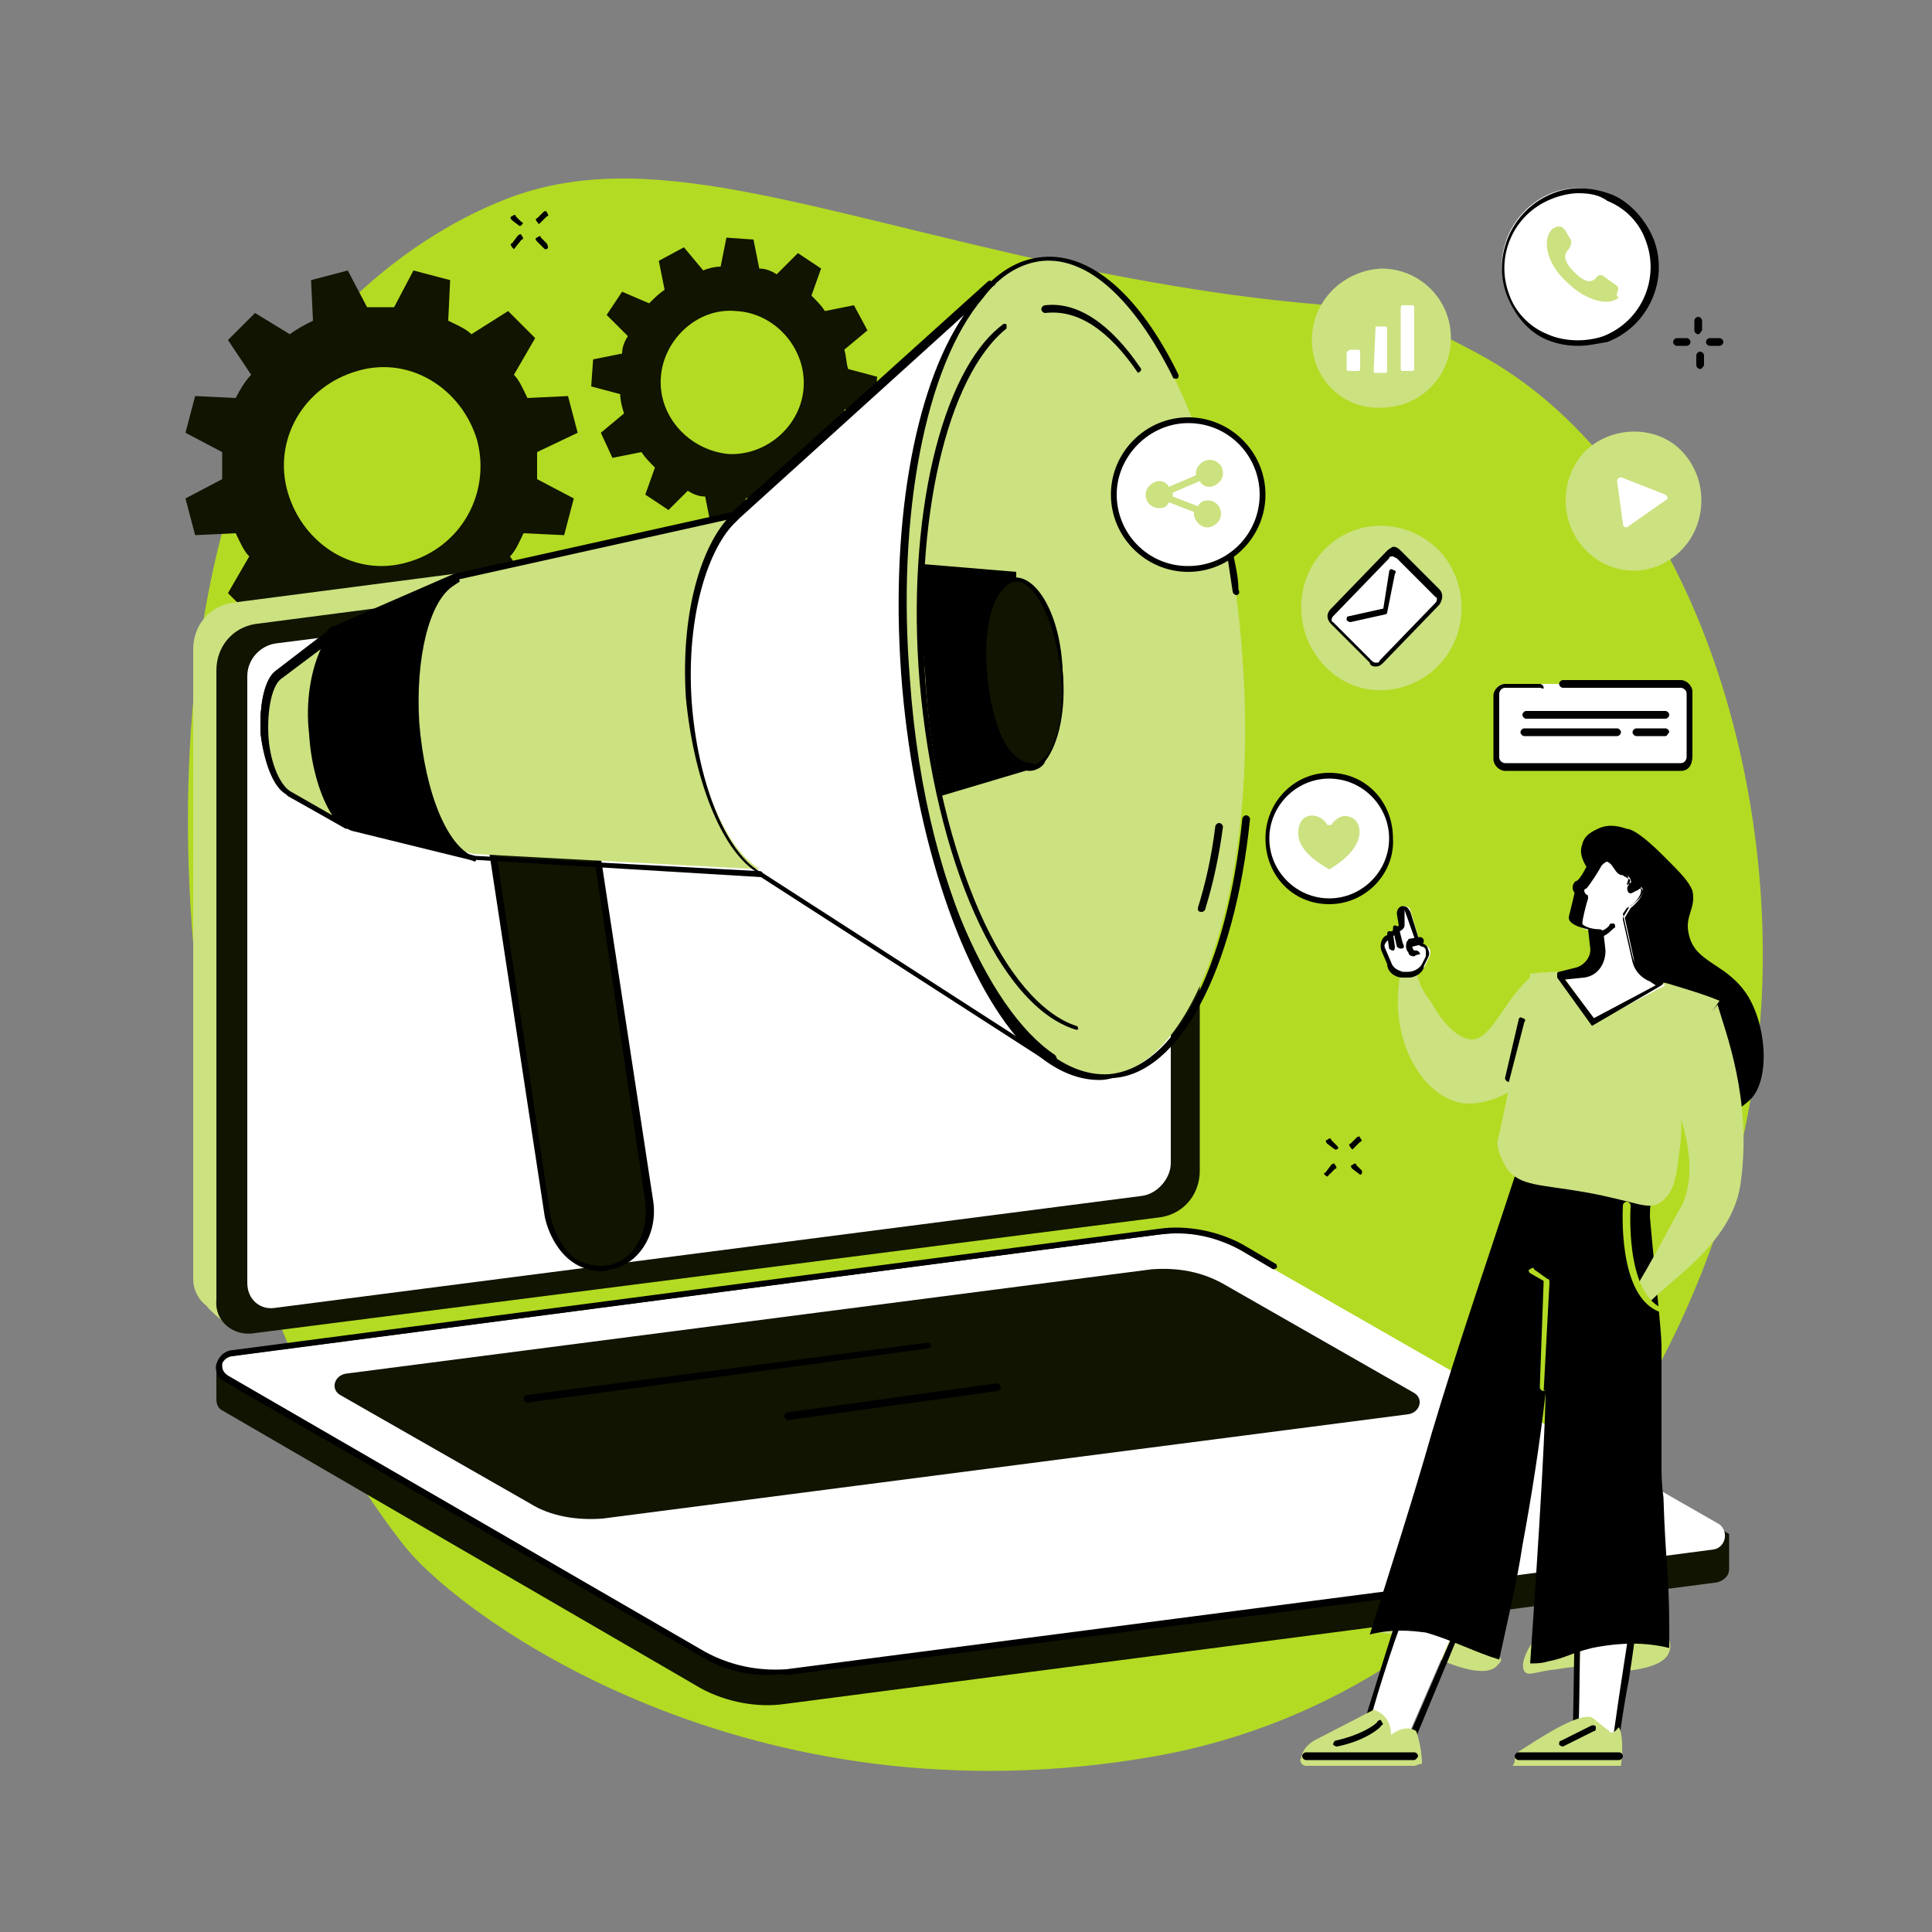
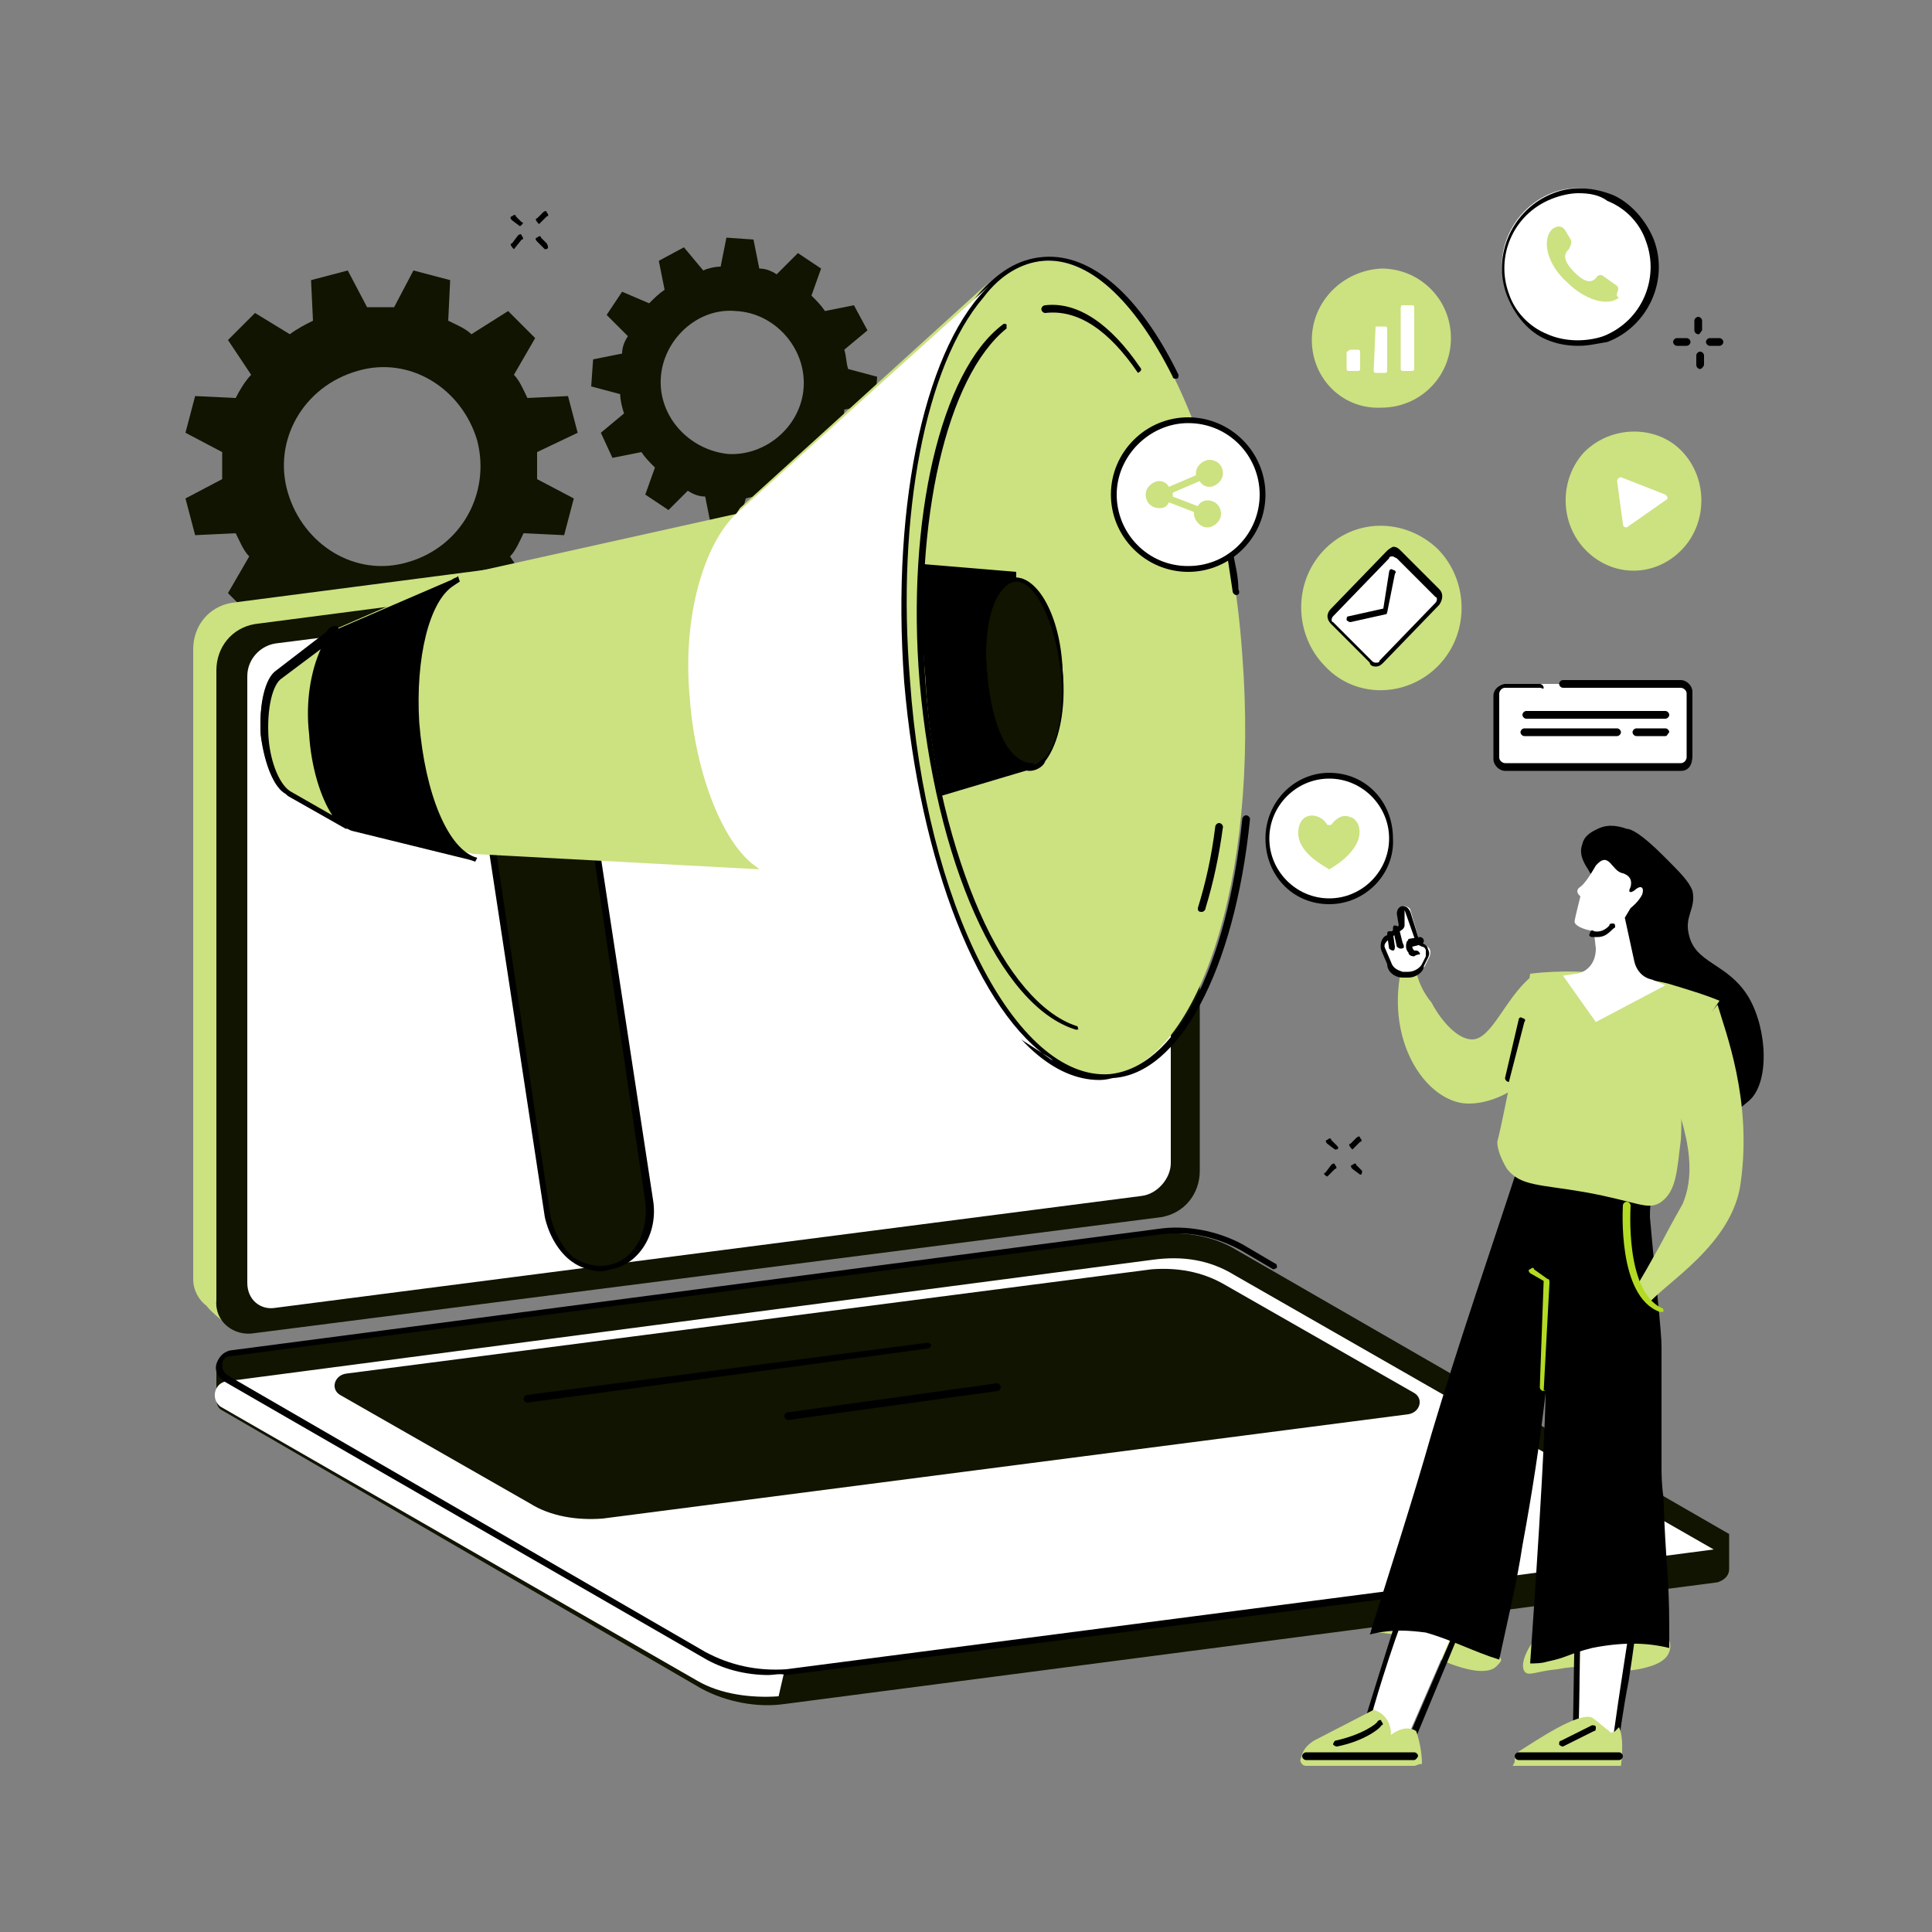
<svg xmlns="http://www.w3.org/2000/svg" id="Livello_1" data-name="Livello 1" viewBox="0 0 100 100">
  <rect x="0" y="0" width="100" height="100" fill="#808080" stroke="none" />
  <defs>
    <style>      .cls-1 {        fill: none;      }      .cls-2 {        clip-path: url(#clippath);      }      .cls-3 {        fill: #fff;      }      .cls-4 {        fill: #b3db23;      }      .cls-5 {        fill: #cce180;      }      .cls-6 {        fill: #101400;      }    </style>
    <clipPath id="clippath">
-       <rect class="cls-1" x="8.4" y="7.5" width="83.2" height="85" />
-     </clipPath>
+       </clipPath>
  </defs>
  <g class="cls-2">
    <path class="cls-4" d="m26.2,10.3c-5.9,2.3-10.5,7.2-12.3,10.8-7.1,13.9-5.4,43.3,7.1,59,3,3.7,17.8,14.5,38.8,10.8,18.6-3.3,29.7-21.5,31.2-36.9,1.4-12.8-3.2-29.6-14.5-35.7-7.1-3.8-4.9-1.2-21.1-4.5-13.9-3-22-6.3-29.2-3.5" />
  </g>
  <path class="cls-6" d="m21.1,29.1c-2.7.8-5.4-.9-6.2-3.6s.8-5.5,3.6-6.3c2.7-.8,5.4.9,6.2,3.6.7,2.7-.8,5.5-3.6,6.3Zm8.8-6.7l-.5-1.9-2.1.1c-.2-.4-.4-.9-.7-1.2l1.1-1.9-1.4-1.4-1.9,1.2c-.3-.3-.8-.5-1.2-.7l.1-2.1-1.9-.5-1,1.9h-1.4l-1-1.9-1.9.5.1,2.1c-.4.2-.8.4-1.2.7l-1.8-1.1-1.4,1.4,1.2,1.8c-.3.3-.6.8-.8,1.2l-2.1-.1-.5,1.9,1.9,1v1.4l-1.9,1,.5,1.9,2.1-.1c.2.4.4.9.7,1.2l-1.1,1.9,1.4,1.4,1.8-1.2c.3.3.8.5,1.2.7l-.1,2.1,1.9.5,1-1.9h1.4l1,1.9,1.9-.5-.1-2.1c.4-.2.8-.4,1.2-.7l1.8,1.1,1.4-1.4-1.2-1.8c.3-.3.5-.8.7-1.2l2.1.1.5-1.9-1.9-1v-1.4l2.1-1" />
  <path class="cls-6" d="m37.7,23.5c-2-.2-3.6-1.9-3.5-3.9.1-2,1.9-3.7,3.9-3.5,2,.1,3.6,1.9,3.5,3.9-.1,2-1.9,3.6-3.9,3.5Zm7.6-2.6l.1-1.4-1.5-.4c-.1-.3-.1-.7-.2-1l1.2-1-.7-1.3-1.5.3c-.2-.3-.4-.5-.7-.8l.5-1.4-1.2-.8-1.1,1.1c-.3-.2-.6-.3-.9-.3l-.3-1.5-1.4-.1-.3,1.5c-.3,0-.7.1-.9.2l-1-1.2-1.3.7.3,1.5c-.3.2-.5.4-.8.7l-1.4-.6-.8,1.2,1.1,1.1c-.2.3-.3.6-.3.9l-1.5.3-.1,1.4,1.5.4c0,.3.1.7.2,1l-1.2,1,.6,1.3,1.5-.3c.2.3.4.5.7.8l-.5,1.4,1.2.8,1-1c.3.2.6.3.9.3l.3,1.5,1.4.1.4-1.5c.3-.1.7-.1.9-.2l1,1.2,1.3-.7-.3-1.5c.3-.2.5-.4.8-.7l1.4.5.8-1.2-1.1-1.1c.2-.3.3-.6.3-.9l1.6-.3" />
  <path class="cls-5" d="m11.8,68.6l47.1-6.6c1.2-.2,2-1.2,2-2.4l.7-33.2s-1.1-.8-1.7-1.1c-.3-.2-.7-.3-1-.2l-46.9,6.1c-1.2.2-2,1.2-2,2.4v32.6c0,.6.3,1.1.7,1.4.2.3,1.1,1,1.1,1" />
  <path class="cls-6" d="m13.2,69l46.9-6c1.2-.2,2-1.2,2-2.4V28.1c0-1.1-.9-2-2-1.9l-46.9,6.1c-1.2.2-2,1.2-2,2.4v32.6c-.1,1.1.9,1.9,2,1.7" />
  <path d="m62.2,35.5c-.1,0-.2-.1-.2-.2v-7.2c0-.5-.2-.9-.6-1.3-.3-.3-.8-.5-1.4-.4l-36.8,4.8c-.1,0-.2-.1-.2-.2s.1-.2.1-.2l36.8-4.8c.6-.1,1.1.1,1.5.5.4.3.7.9.7,1.5v7.2c.3.2.2.3.1.3" />
  <path class="cls-3" d="m14.2,67.7l44.9-5.8c.8-.1,1.5-.9,1.5-1.7v-31.4c0-.8-.7-1.4-1.4-1.2l-44.9,5.7c-.8.1-1.5.8-1.5,1.7v31.4c0,.9.7,1.4,1.4,1.3" />
  <path class="cls-6" d="m40.6,88.2l48.3-6.3c.3-.1.6-.3.6-.7v-1.8l-25.5-14.7c-1.3-.8-3-1-4.4-.8l-47.6,6.2c-.3,0-.5.3-.7.5l-.1.2v1.6c0,.3.1.5.3.6l24.8,14.4c1.3.7,2.9,1,4.3.8" />
-   <path class="cls-3" d="m40.6,86.5l48.1-6.3c.6-.1.8-.9.3-1.3l-24.8-14.2c-1.3-.8-2.7-1-4.2-.8l-48,6.3c-.6.1-.8.9-.3,1.3l24.7,14.2c1.2.7,2.8.9,4.2.8" />
+   <path class="cls-3" d="m40.6,86.5l48.1-6.3l-24.8-14.2c-1.3-.8-2.7-1-4.2-.8l-48,6.3c-.6.1-.8.9-.3,1.3l24.7,14.2c1.2.7,2.8.9,4.2.8" />
  <path d="m39.8,86.7c-1.2,0-2.4-.3-3.4-.9l-24.8-14.3c-.3-.2-.5-.5-.4-.9.1-.3.3-.6.7-.7l48.1-6.3c1.4-.2,3,.1,4.3.8l1.7,1c.1,0,.1.2.1.2-.1.1-.2.1-.2.1l-1.7-1c-1.3-.7-2.7-1-4.2-.8l-48.1,6.3c-.3,0-.4.3-.4.4,0,.2,0,.4.3.6l24.7,14.3c1.3.7,2.7,1,4.2.9l35.4-4.6c.1,0,.2.1.2.2s-.1.2-.2.2l-35.4,4.5c-.3-.1-.7,0-.9,0" />
  <path class="cls-6" d="m31.2,78.6l41.7-5.4c.6-.1.8-.8.3-1.1l-9.8-5.6c-1.2-.7-2.5-.9-3.8-.8l-41.7,5.4c-.6.1-.8.8-.3,1.1l9.8,5.6c1.1.7,2.5.9,3.8.8" />
  <path d="m27.3,72.6c-.1,0-.2-.1-.2-.2s.1-.2.2-.2l20.7-2.7c.1,0,.2.1.2.1,0,.1-.1.2-.2.2l-20.7,2.8h0" />
  <path d="m40.8,73.5c-.1,0-.2-.1-.2-.2s.1-.2.2-.2l10.8-1.5c.1,0,.2.1.2.2s-.1.2-.2.2l-10.8,1.5h0" />
  <path class="cls-6" d="m31.4,65.6c-1.4.3-2.8-.9-3.1-2.6l-3.1-21,5.2-.8,3.2,21c.2,1.7-.7,3.2-2.2,3.4" />
  <path d="m31.4,65.5v.2-.2c1.4-.2,2.2-1.7,2-3.3l-3.1-20.9-4.9.9,3.1,20.8c.2.8.6,1.6,1.2,2.1.5.3,1.1.5,1.7.4Zm-.3.3c-.5,0-1.1-.2-1.5-.5-.7-.5-1.2-1.4-1.4-2.3l-3.2-21c0-.1.1-.2.2-.2l5.2-.8h.1l.1.1,3.2,21c.3,1.8-.8,3.4-2.2,3.6-.3.1-.4.1-.5.1" />
  <path class="cls-5" d="m38.1,26.6l-14.4,3.2-6.2,2.7-3,2.3h0c-.5.3-.8,1.7-.8,3.1.1,1.4.6,2.7,1.2,3h0l3.1,1.7,6.5,1.6,14.9.8,14.9,9.6.1.1c-3.7-2.5-6.9-10.2-7.6-19.6-.8-9.4,1.2-17.5,4.5-20.6h0l-13,11.8-.2.3" />
  <path class="cls-5" d="m64.3,33.9c.9,11.6-2.3,21.4-7.1,21.8-4.8.3-9.5-8.8-10.5-20.4-.9-11.6,2.4-21.4,7.2-21.8s9.6,8.8,10.4,20.4" />
  <path d="m56.9,55.9c-2.3,0-4.6-2-6.5-5.8-2-3.9-3.3-9.1-3.7-14.8-.7-8.6.9-16.4,3.9-20,1-1.2,2.1-1.9,3.4-2,2.5-.2,5,2,7,6.1,0,.1,0,.2-.1.2s-.2,0-.2-.1c-2-4-4.4-6.2-6.7-6-1.1.1-2.2.7-3.1,1.9-3,3.5-4.5,11.3-3.8,19.8.8,11.6,5.5,20.7,10.3,20.4,3.4-.3,6.1-5.4,6.9-13.2,0-.1.1-.2.2-.2s.2.1.2.2c-.8,7.9-3.7,13.2-7.1,13.4-.4.1-.6.1-.7.1" />
  <path d="m64,30.8c-.1,0-.2-.1-.2-.2-.1-.7-.2-1.3-.3-2,0-.1,0-.2.1-.2s.2,0,.2.1c.1.6.3,1.3.3,2,.1.2,0,.3-.1.3h0" />
  <path d="m58.9,19.3q-.1,0,0,0c-1.5-2.2-3.1-3.3-4.8-3.1-.1,0-.2-.1-.2-.2s.1-.2.2-.2c1.7-.2,3.4,1,4.9,3.2.1.1.1.2-.1.3q.1,0,0,0" />
  <path d="m55.7,53.3h0c-4-1.2-7.3-8.8-8.1-18-.7-8.4,1.1-16.1,4.3-18.5.1-.1.2,0,.2,0v.2c-3.1,2.5-4.8,9.9-4.2,18.3.3,4.4,1.4,8.7,2.8,11.9,1.4,3.2,3.2,5.3,5,5.9.1,0,.1.1.1.2.1-.1,0,0-.1,0" />
  <path d="m62.2,47.2h0c-.2,0-.2-.1-.2-.2.4-1.3.7-2.6.9-4.2,0-.1.1-.2.2-.2s.2.1.2.2c-.2,1.5-.5,2.9-.9,4.2,0,.1-.1.2-.2.2" />
  <path class="cls-6" d="m55,34.7c.2,2.7-.5,4.9-1.6,5s-2.2-2-2.4-4.8c-.2-2.7.5-4.9,1.6-5,1.1,0,2.2,2.1,2.4,4.8" />
  <path d="m52.6,30.1h0c-.3,0-.5.2-.7.4-.7.8-1,2.5-.8,4.5.2,2.5,1.2,4.6,2.2,4.6h.1c.3,0,.4-.2.7-.4.7-.8,1-2.5.8-4.5-.3-2.5-1.3-4.6-2.3-4.6Zm.7,9.8c-1.2,0-2.3-2.1-2.5-4.8-.2-2,.2-3.8.9-4.7.3-.3.5-.4.8-.5,1.2-.1,2.4,2,2.5,4.8.2,2-.2,3.8-.9,4.7-.1.3-.5.5-.8.5h0" />
-   <path d="m24.6,44.3l14.9.8h.1l13.3,8.6c-3.1-3.4-5.5-10.5-6.2-18.4-.6-7.9.7-15.2,3.2-19l-11.7,10.5h-.1l-14.4,3.2-6.2,2.6-3,2.3h0c-.5.3-.8,1.6-.7,3.1.1,1.4.6,2.5,1.2,2.9h.1l3.1,1.7,6.4,1.7Zm29.9,10.8h0l-.2-.1h0l-14.9-9.6-14.9-.9h0l-6.5-1.6h0l-3.1-1.7-.1-.1c-.6-.4-1.1-1.6-1.3-3.1-.1-1.5.2-2.9.8-3.3h0l3-2.3h0l6.2-2.7h0l14.4-3.2,13.2-11.9c.1-.1.2-.1.2,0,0,0,.1.1,0,.1q0,.1-.1.1c-1.6,1.4-2.9,4.2-3.7,7.8-.8,3.7-1.1,8.1-.7,12.6.4,4.5,1.3,8.8,2.7,12.3,1.4,3.4,3.1,5.9,4.9,7.1.1.1.1.2.1.2v.3" />
  <path class="cls-3" d="m38.1,26.6l13.2-11.9h0c-3.3,3-5.2,11.1-4.5,20.6.8,9.4,3.9,17.2,7.7,19.6l-.1-.1-14.9-9.6-.3-.3c-1.7-1.1-3.2-4.7-3.5-8.8-.4-4.3.8-8,2.4-9.5h0" />
-   <path d="m49.9,16.3l-11.6,10.5h0l-.2.2c-1.4,1.3-2.6,4.8-2.3,9.3.3,4.1,1.7,7.7,3.5,8.8l.3.3,13.3,8.6c-3.1-3.4-5.5-10.5-6.2-18.4-.7-8.2.6-15.5,3.2-19.3Zm4.6,38.8h0l-.2-.1h0l-14.9-9.6-.3-.3c-1.8-1.2-3.2-4.8-3.6-9-.3-4.8,1-8.2,2.4-9.5l.2-.2,13.2-11.8c.1-.1.2-.1.2,0,0,0,.1.1,0,.1q0,.1-.1.1c-1.6,1.4-2.9,4.2-3.7,7.8-.8,3.7-1.1,8.1-.7,12.6.4,4.5,1.3,8.8,2.7,12.3,1.4,3.4,3.1,5.9,4.9,7.1.1.1.1.2.1.2-.2.2-.2.3-.2.3" />
  <path d="m17.9,42.9s-.1,0,0,0l-3-1.7-.1-.1c-.6-.3-1.1-1.5-1.3-3-.1-1.5.2-2.9.8-3.3h0l3-2.3c.1-.1.2,0,.2,0,.1.1,0,.2,0,.2l-3,2.3h0c-.5.3-.8,1.6-.7,3.1.1,1.4.6,2.5,1.2,2.9h.1l2.9,1.6c.1,0,.1.2.1.2q-.1.1-.2.1" />
  <path class="cls-5" d="m18.1,42.8c-.9-.5-1.8-2.6-2-4.9-.2-2.5.4-4.8,1.4-5.4l-3.1,2.3h0c-.5.3-.8,1.7-.8,3.1.1,1.4.6,2.7,1.2,3h0l3.3,1.9" />
  <path d="m15.1,41l2.1,1.2c-.6-.9-1.1-2.5-1.2-4.2-.2-1.7.1-3.3.6-4.4l-2,1.5h0c-.5.3-.8,1.6-.7,3.1.1,1.3.6,2.5,1.2,2.8,0-.1,0,0,0,0Zm3,1.9h0q-.1,0-.2-.1l-3.1-1.7-.1-.1c-.5-.3-1-1.5-1.2-3-.1-1.5.2-2.9.8-3.3h0l2.6-2c.1-.2.3-.3.4-.3s.2,0,.2.1v.2l-.3.3c-.8.8-1.2,2.8-1,4.9.2,2.3.9,4.2,1.8,4.8h.1c.1,0,.1.2.1.2.1,0,0,0-.1,0" />
  <path d="m24.4,44.4l.3.1c-1.5-.3-2.8-3.4-3.1-7.1-.3-3.7.7-7,2.2-7.4l-.2.1-5.9,2.5c-1,.5-1.6,2.7-1.4,5.4.2,2.5,1.1,4.6,2,5l6.1,1.4" />
  <path d="m18.3,42.7l5.4,1.4c-1.2-1.1-2-3.7-2.3-6.7-.3-2.9.3-5.5,1.3-6.8l-4.9,2.1c-.9.4-1.5,2.7-1.4,5.2.1,2.3.9,4.4,1.9,4.8Zm6.3,1.9q-.1,0,0,0l-.3-.1-6.1-1.5h0c-1.1-.4-2-2.5-2.1-5.1-.2-2.6.4-4.9,1.5-5.4l5.8-2.5c.1-.1.3-.1.3-.2l.1.3-.3.2c-1.3.8-2,3.8-1.8,7.1.3,3.7,1.5,6.6,3,7h0l-.1.2" />
  <path d="m52.6,29.9c-1.1.1-1.9,2.4-1.6,5,.4,4.5,2.2,4.8,2.4,4.8h0l-4.5,1.3c-.4-1.9-.7-3.8-.9-5.9-.2-2-.2-3.9-.1-5.7l4.7.5" />
  <path d="m48,29.7c-.1,1.8-.1,3.7.1,5.5.2,2,.4,3.8.8,5.7l3.9-1.1c-.7-.3-1.7-1.4-2-4.8-.2-2,.2-3.8.9-4.7.1-.1.2-.2.3-.3l-4-.3Zm.7,11.5v-.2c-.4-1.9-.7-3.8-.8-5.9-.2-2-.2-3.8-.1-5.7v-.2l4.8.4v.4c-.3,0-.5.2-.7.4-.7.9-1,2.6-.8,4.5.4,4.4,2,4.6,2.3,4.6h.1v.3h-.1l-4.7,1.4" />
  <path class="cls-3" d="m87,35.4c.3,0,.5.3.5.5v3.3c0,.3-.2.5-.5.5h-9.1c-.3,0-.5-.3-.5-.5v-3.3c0-.3.2-.5.5-.5h9.1" />
  <path d="m87,39.9h-9.1c-.3,0-.6-.3-.6-.6v-3.3c0-.3.3-.6.6-.6h1.8c.1,0,.2.1.2.2s-.1,0-.2,0h-1.8c-.2,0-.3.2-.3.3v3.3c0,.2.2.3.3.3h9.1c.2,0,.3-.2.3-.3v-3.3c0-.2-.2-.3-.3-.3h-6.1c-.1,0-.2-.1-.2-.2s.1-.2.2-.2h6.1c.3,0,.6.3.6.6v3.3c0,.5-.2.8-.6.8" />
  <path d="m86.2,37.2h-7.2c-.1,0-.2-.1-.2-.2s.1-.2.2-.2h7.2c.1,0,.2.1.2.2s-.1.2-.2.2" />
  <path d="m86.2,38.1h-1.5c-.1,0-.2-.1-.2-.2s.1-.2.2-.2h1.5c.1,0,.2.1.2.2-.1.1-.1.2-.2.2" />
  <path d="m83.7,38.1h-4.8c-.1,0-.2-.1-.2-.2s.1-.2.2-.2h4.8c.1,0,.2.1.2.2,0,.1-.1.2-.2.2" />
  <path class="cls-5" d="m68.6,34.5c-1.6-1.6-1.7-4.3-.1-6s4.2-1.7,5.9-.1c1.6,1.6,1.7,4.3.1,6-1.6,1.7-4.3,1.8-5.9.1" />
  <path class="cls-3" d="m74.4,31.3l-2.9,3c-.2.2-.4.2-.5,0l-2-2c-.2-.2-.2-.4,0-.6l2.9-3c.2-.2.4-.2.5,0l2,2c.1.2.1.4,0,.6" />
  <path d="m72.1,28.8c-.1,0-.2,0-.2.1l-2.9,3c-.1.1-.1.3,0,.3l2,2q.1.1.2.1c.1,0,.2,0,.2-.1l2.9-3c.1-.1.1-.3,0-.3l-2-2-.2-.1Zm-.9,5.7c-.2,0-.3-.1-.3-.2l-2-2c-.2-.2-.3-.5,0-.8l2.9-3c.1-.1.3-.2.3-.2.2,0,.3.1.4.2l2,2c.2.2.2.5,0,.8l-2.9,3c-.1.1-.2.2-.4.2h0" />
  <path d="m69.9,32.2c-.1,0-.2-.1-.2-.1,0-.1,0-.2.1-.2l1.8-.4c.1,0,.2,0,.2.1s0,.2-.1.2l-1.8.4h0" />
  <path d="m71.8,31.7q-.1,0,0,0c-.1,0-.2-.1-.2-.2l.3-1.9c0-.1.1-.2.2-.1.1,0,.2.1.1.2l-.4,2c.1-.1,0,0,0,0" />
  <path class="cls-3" d="m57.7,25.5c0-2.1,1.7-3.8,3.8-3.8s3.8,1.7,3.8,3.8-1.7,3.8-3.8,3.8c-2.1.1-3.8-1.6-3.8-3.8" />
  <path d="m61.5,21.9c-2,0-3.7,1.7-3.7,3.7s1.6,3.7,3.7,3.7,3.7-1.7,3.7-3.7-1.6-3.7-3.7-3.7Zm0,7.7c-2.2,0-4-1.8-4-4s1.8-4,4-4,4,1.8,4,4-1.8,4-4,4" />
  <path class="cls-5" d="m62.5,25.9c-.2,0-.4.1-.5.3l-1.3-.5v-.2l1.4-.6c.1.2.3.3.5.3.3,0,.7-.3.7-.7s-.3-.7-.7-.7c-.3,0-.7.3-.7.7v.1l-1.4.6c-.1-.2-.3-.3-.5-.3-.3,0-.7.3-.7.7s.3.7.7.7c.3,0,.4-.1.5-.3l1.3.5v.1c0,.3.3.7.7.7.3,0,.7-.3.7-.7s-.3-.7-.7-.7" />
  <path class="cls-3" d="m65.6,43.4c0-1.8,1.4-3.2,3.2-3.2s3.2,1.4,3.2,3.2-1.4,3.2-3.2,3.2-3.2-1.4-3.2-3.2" />
  <path d="m68.8,40.3c-1.7,0-3.1,1.4-3.1,3.1s1.4,3.1,3.1,3.1,3.1-1.4,3.1-3.1-1.4-3.1-3.1-3.1Zm0,6.5c-1.9,0-3.3-1.5-3.3-3.4s1.5-3.4,3.3-3.4c1.9,0,3.3,1.5,3.3,3.4.1,1.8-1.4,3.4-3.3,3.4" />
  <path class="cls-5" d="m68.8,45h0c-.3-.2-1.7-.9-1.6-2,.1-1.1,1.2-.9,1.5-.3h.2c.2-.3.6-.6,1-.4.5.1,1.1,1.4-1.1,2.7" />
  <path class="cls-3" d="m78,15.1c-.8-2,.3-4.3,2.3-5.1s4.2.3,5,2.3c.8,2-.3,4.3-2.3,5.1-1.9.8-4.2-.2-5-2.3" />
  <path d="m81.7,10c-.4,0-.9.1-1.4.3-2,.8-2.9,3-2.2,4.9.3.9,1,1.7,2,2.1.9.4,2,.4,2.9.1,2-.8,2.9-3,2.2-4.9-.3-.9-1-1.7-2-2.1-.4-.3-.9-.4-1.5-.4Zm0,7.9c-.6,0-1.1-.1-1.6-.3-1-.4-1.7-1.3-2.1-2.3-.8-2.1.3-4.5,2.4-5.3,1-.4,2.1-.3,3.1.1.9.4,1.7,1.3,2.1,2.3.8,2.1-.3,4.5-2.4,5.3-.6.1-1,.2-1.5.2" />
  <path class="cls-5" d="m83.7,14.8l-.7-.5c-.1-.1-.3-.1-.4.1-.2.2-.5.3-1.1-.3-.7-.7-.5-1-.3-1.2,0,0,.2-.3.1-.5l-.3-.5c-.3-.4-.7,0-.7,0-.5.6-.2,1.8.8,2.7.9.9,2.1,1.3,2.7.8-.3-.1.1-.4-.1-.6" />
  <path class="cls-5" d="m82.1,28.5c-1.4-1.4-1.4-3.7-.1-5.1,1.4-1.4,3.7-1.4,5-.1,1.4,1.4,1.4,3.7.1,5.1-1.4,1.5-3.6,1.5-5,.1" />
  <path class="cls-3" d="m84,27.1l-.3-2.2c0-.1.1-.2.2-.2l2.3.9c.1.1.2.2,0,.3l-2,1.4q-.2,0-.2-.2" />
  <path class="cls-5" d="m67.9,17.6c0-2,1.6-3.6,3.6-3.7,2,0,3.6,1.6,3.6,3.6s-1.6,3.6-3.6,3.6c-2,.1-3.6-1.5-3.6-3.5" />
  <path class="cls-3" d="m72.6,15.8h.5c.1,0,.1.1.1.1v3.2c0,.1-.1.1-.1.1h-.5c-.1,0-.1-.1-.1-.1v-3.1c0-.1,0-.2.1-.2" />
  <path class="cls-3" d="m71.2,16.9h.5c.1,0,.1.1.1.1v2.2c0,.1-.1.1-.1.1h-.5c-.1,0-.1-.1-.1-.1l.1-2.3h0" />
  <path class="cls-3" d="m69.9,18.1h.4c.1,0,.1.1.1.1v.9c0,.1-.1.1-.1.1h-.5c-.1,0-.1-.1-.1-.1v-.9c.1,0,.1-.1.2-.1" />
  <path d="m82.9,56.9c.1.2.2.3.3.4.3.3.7.4,1,.5s.7.2.9.2c.7,0,1.3-.3,2-.4.4,0,.8.1,1.3.2.8.2,1.4-.2,2.1-.8,1.1-.9,1-3.7,0-5.4-1.1-1.8-2.8-1.7-3.1-3.3-.2-.9.4-1.3.2-2.2-.2-.5-.6-.9-1.5-1.8-1.2-1.2-1.7-1.4-1.9-1.4-.3-.1-.9-.3-1.5,0-.2.1-.7.3-.8.8-.2.5.1,1,.3,1.3.3.6.8.8.9,1.1,1,1.3-.9,3.1-.4,6,.1.6.3,1.2.5,1.8.2.8-.1,1-.2,1.7-.1.4-.1.9-.1,1.3" />
  <path class="cls-5" d="m77.2,84.8l.5,1.1c0,.1-.1.2-.2.3-.5.6-1.9.1-2.2,0-1.2-.4-1.4-.9-2.5-1.4-.8-.3-1.4-.3-1.9-.3.1-.1.2-.3.3-.4.3-.3.6-.4,1.3-.4,1.3,0,4.7,1.1,4.7,1.1" />
  <path class="cls-3" d="m72.9,89.8s-2.2.9-2.2-.6c0-.1,1.9-6.1,1.9-6.1l2.6,1.4-2.3,5.3" />
  <path d="m70.9,89.2c0,.3.1.4.3.6.4.3,1.4.1,1.8-.1l2.2-5.1-2.4-1.3c-.7,1.7-1.9,5.6-1.9,5.9Zm.8,1c-.3,0-.5-.1-.8-.2-.3-.2-.3-.4-.3-.8,0,0,0-.1,1.9-6.1,0-.1.1-.1.1-.1h.2l2.6,1.4c.1,0,.1.1.1.2l-2.2,5.3-.1.1c-.3-.1-.9.2-1.5.2" />
  <path class="cls-5" d="m73.2,91.4h-5.6c-.2,0-.3-.2-.3-.3l.1-.3c.1-.3.3-.5.6-.7l3.1-1.6s.9.2.9,1.3c0,0,.7-.6,1.3-.2,0,0,.3.8.3,1.7-.2,0-.3.1-.4.1" />
  <path d="m69.2,90.4c-.1,0-.2-.1-.2-.1,0-.1.1-.2.1-.2,1.4-.3,2.2-.9,2.2-1,.1-.1.2-.1.2,0,.1.1.1.2,0,.2,0,.1-.8.8-2.3,1.1h0" />
  <path d="m73.2,91.1h-5.6c-.1,0-.2-.1-.2-.2s.1-.2.2-.2h5.6c.1,0,.2.1.2.2-.1.2-.2.2-.2.2" />
  <path class="cls-5" d="m84.8,86.4c.5-.1,1.4-.3,1.6-.9.2-.5-.2-1-.3-1.1-.9-1.4-4.1-1.9-5.9-.4-.9.8-1.6,2-1.3,2.5.2.3.6,0,1.7-.1,2.1-.4,2.6.3,4.2,0" />
  <path class="cls-3" d="m84.6,83.7c.1.1-.9,6.4-.9,6.4l-2,.3.1-6,2.8-.7" />
  <path d="m81.8,84.3l-.1,5.8,1.8-.2c.3-2.2.8-5.3.9-6l-2.6.4Zm-.2,6.2h0l-.2-.1.1-6c0-.1.1-.2.1-.2l2.9-.5h.1c.1.1.2.1-.3,3.3-.3,1.5-.5,3.1-.5,3.1,0,.1-.1.1-.2.1l-2,.3h0" />
  <path class="cls-5" d="m78.3,91.4h5.6s.2-1.4-.1-2l-.2.2c-.1.1-.3.1-.3,0-.3-.2-.6-.5-.9-.7-.7-.3-2.9,1.2-3.7,1.7-.2.1-.3.3-.3.6l-.1.2" />
  <path d="m83.8,91.1h-5.2c-.1,0-.2-.1-.2-.2s.1-.2.2-.2h5.2c.1,0,.2.1.2.2s-.1.2-.2.2" />
  <path d="m80.9,90.4q-.1,0-.2-.1c0-.1,0-.2.1-.2l1.6-.8c.1,0,.2,0,.2.1s0,.2-.1.2l-1.6.8c.1,0,0,0,0,0" />
  <path d="m70.9,84.6c1.1-3.5,2.2-6.9,3.2-10.4,1.4-4.7,3-9.3,4.5-13.9,2.4.3,7.7-1.5,7.1.8-.3,1.2-.3,1.4-.3,1.9.3,3.4.6,5.9.6,6.7v6.1c0,.5,0,1,.1,1.7.1,3.3.3,4.1.3,6.7v1.1c-1.2-.3-2.5-.3-4,0-1.2.3-1.3.5-2.3.7-.3.1-.7.1-.9.1.8-11.4.8-14,.8-14-.3,2.6-.7,5.2-1.2,7.9-.3,2-.8,4-1.2,5.9-1.3-.4-2.4-1-3.8-1.4-.8-.1-1.7-.2-2.9.1" />
  <path class="cls-4" d="m79.9,72c-.1,0-.2-.1-.2-.2l.2-5.5-.7-.4c-.1-.1-.1-.2,0-.2.1-.1.2-.1.2,0l.7.5c.1,0,.1.1.1.2l-.3,5.6c.1-.1.1,0,0,0" />
  <path class="cls-5" d="m86,55.3c.9-1.1,2-2.2,2.9-3.3.4,1.4,1.8,4.9,1.2,9.2-.4,3.2-3.9,5.2-4.8,6.3-.3-.3-.4-.6-.6-.9.3-.5.7-1.2,1.2-2.1.9-1.7,1.1-2,1.2-2.2.5-1.2.7-3.1-1.1-7" />
  <path class="cls-5" d="m86,62.2c-.7.5-1.2,0-4-.5-2.3-.4-3.3-.3-4-1.2-.3-.5-.5-1-.5-1.4.3-1.2.5-2.4.8-3.7.3-1.7.7-3.3.9-5,1.6-.2,3.1-.1,4.2,0,1.4.2,2.5.4,2.9.5,1,.3,2,.6,2.7.9-.8,1.2-1.6,2.3-2.4,3.5.3.8.5,2.1.4,3.7-.2,1.5-.2,2.6-1,3.2" />
  <path class="cls-5" d="m73.3,50.3c.1.4.3,1,.8,1.6.3.6,1.2,1.9,2.1,1.9,1,0,1.7-2.1,3-3.2.2.2,1.1,1.6.8,3.4-.3,2-2.7,3.3-4.3,3.1-2-.3-3.9-3.2-3.2-6.8h.8" />
  <path class="cls-3" d="m73.5,48.8l-.5-1.7c0-.1-.2-.2-.3-.2-.2,0-.3.2-.3.3l.1.7-.7.5c-.2.2-.3.4-.2.7l.3.7c.1.3.4.6.8.6h.3c.3,0,.7-.2.8-.5l.2-.4c.1-.3,0-.5-.3-.6l-.2-.1" />
  <path d="m72.7,47.1h0s0,.1,0,0v.8q0,.1-.1.2l-.7.5c-.2.2-.3.3-.2.5l.3.7c.1.3.3.4.6.5h.3c.3,0,.6-.2.7-.4l.2-.4v-.3c0-.1-.1-.2-.2-.2l-.2-.1c-.1,0-.1-.1-.1-.1l-.6-1.7c.1,0,0,0,0,0Zm.2,3.5h-.3c-.4,0-.8-.3-.8-.7l-.3-.7c-.1-.3,0-.7.3-.8l.6-.5-.1-.6c0-.3.2-.4.3-.4.2,0,.3.1.4.3l.5,1.6h.1c.2.1.3.2.3.3.1.2.1.3,0,.5l-.2.4c0,.3-.4.6-.8.6" />
  <path class="cls-3" d="m73.5,48.8l-.6.1s-.1.5.3.5l.3-.6" />
  <path d="m73.2,49.5c-.2,0-.3-.1-.3-.2-.2-.2-.1-.5-.1-.5,0-.1.1-.1.1-.2l.6-.1c.1,0,.2.1.2.2s-.1.2-.2.2l-.4.1q0,.1.1.2h.1c.1,0,.2.1.2.2-.2,0-.3.1-.3.1h0" />
  <path class="cls-3" d="m72.4,48l.2.8-.2-.8" />
  <path d="m72.5,49.1c-.1,0-.2-.1-.2-.1l-.2-.9c0-.1,0-.2.1-.2s.2.1.2.1l.2.8c.1.2.1.3-.1.3.1,0,0,0,0,0" />
  <path class="cls-3" d="m72,48.5l.1.7-.1-.7" />
  <path d="m72.1,49.2c-.1,0-.2-.1-.2-.1l-.1-.7c0-.1,0-.2.1-.2s.2,0,.2.1l.1.7q0,.2-.1.2h0" />
  <path d="m78.1,56s-.1,0,0,0c-.1,0-.2-.1-.2-.2l.7-3c0-.1.1-.2.2-.1.1,0,.2.1.1.2l-.8,3.1h0" />
  <path class="cls-4" d="m85.9,67.9q-.1,0,0,0c-2.2-.8-1.9-5.4-1.9-5.5s.1-.2.2-.2.2.1.2.2-.3,4.4,1.6,5.3c.1,0,.1.1.1.2h-.2" />
  <path class="cls-3" d="m81.6,50.4c.6-.1,1-.6,1-1.3l-.1-.9c-.6-.1-1-.3-1-.5,0-.1.2-.9.3-1.3-.1-.1-.3-.3,0-.5s.8-1.1.8-1.1c.7-.8.8.3,1.4.4.3.1.5.3.4.7-.2.4.1.3.3.1.3-.2.4,0,.3.3-.2.4-.6.7-.6.7l-.3.5.5,2.3c.1.4.4.8.9.9l.7.3-3.6,1.9-1.7-2.4.7-.1" />
-   <path d="m81,50.7l1.5,2,3.2-1.7-.3-.2c-.5-.2-.8-.6-.9-1l-.5-2.2v-.1l.3-.5s0-.1.1-.1c0,0,.4-.3.6-.6.1-.2,0-.2,0-.3h-.1c-.1,0-.1.1-.2.1-.2.1-.3.2-.4.1-.1-.1-.1-.3,0-.4.1-.2.1-.3,0-.3-.1-.1-.2-.1-.3-.2-.3,0-.4-.3-.5-.4-.1-.2-.3-.3-.3-.3-.1,0-.2.1-.3.2-.1.2-.6,1-.8,1.2-.1,0-.1.1-.1.1,0,.1.1.2.1.2.1,0,.1.1.1.2-.1.3-.3,1.1-.3,1.3,0,.1.4.3.9.3.1,0,.2.1.2.2l.1.9c0,.7-.4,1.3-1.1,1.4l-1,.1Zm1.4,2.4q-.1,0,0,0l-1.8-2.5v-.2c0-.1.1-.1.1-.1l.8-.2c.5-.1.9-.6.8-1.1l-.1-.9c-.5-.1-1-.3-1-.6,0-.1.2-.8.3-1.3-.1-.1-.1-.2-.1-.3s.1-.3.2-.3c.2-.1.5-.7.7-1.1h0c.2-.2.3-.3.5-.3.3,0,.4.2.6.4.1.2.3.3.3.3.3.1.4.2.5.3.1.2.1.3,0,.6h0c.1,0,.1-.1.2-.1.3-.2.3-.1.4,0s.2.3.1.6c-.2.4-.5.6-.7.7l-.2.3.5,2.2c.1.4.3.7.8.8l.7.3c.1,0,.1.1.1.2s0,.1-.1.2l-3.6,2.1q.1,0,0,0" />
  <path d="m82.7,48.5h-.3c-.1,0-.2-.1-.1-.2,0-.1.1-.2.2-.1.5.1.8-.3.8-.3,0-.1.1-.1.2-.1s.1.1.1.2c-.2.1-.4.5-.9.5" />
  <path d="m70,59.5s-.1,0,0,0c-.2-.2-.2-.3-.1-.3l.3-.3c.1-.1.2-.1.2,0,.1.1.1.2,0,.2l-.4.4h0" />
  <path d="m68.7,60.9h0c-.2-.1-.2-.2-.1-.2l.3-.4c.1-.1.2-.1.2,0,.1.1.1.2,0,.2l-.4.4q.1,0,0,0" />
  <path d="m69.1,59.5h0l-.4-.3c-.1-.1-.1-.2,0-.2.1-.1.2-.1.2,0l.3.3c.1.1.1.2-.1.2q.1,0,0,0" />
  <path d="m70.4,60.8h0l-.4-.3c-.1-.1-.1-.2,0-.2.1-.1.2-.1.2,0l.3.3c0,.1,0,.2-.1.2h0" />
  <path d="m27.9,11.6s-.1,0,0,0c-.2-.2-.2-.3-.1-.3l.3-.3c.1-.1.2-.1.2,0,.1.1.1.2,0,.2l-.4.4h0" />
  <path d="m26.6,12.9s-.1,0,0,0c-.2-.2-.2-.3-.1-.3l.3-.4c.1-.1.2-.1.2,0,.1.1.1.2,0,.2l-.4.5q.1,0,0,0" />
  <path d="m26.9,11.7h0l-.4-.3c-.1-.1-.1-.2,0-.2.1-.1.2-.1.2,0l.3.3c.1,0,.1.1-.1.2.1-.1.1,0,0,0" />
  <path d="m28.2,12.9s-.1,0,0,0l-.4-.4c-.1-.1-.1-.2,0-.2.1-.1.2-.1.2,0l.3.3c.1.2.1.3-.1.3q.1,0,0,0" />
  <path d="m87.9,17.3c-.1,0-.2-.1-.2-.2v-.5c0-.1.1-.2.2-.2s.2.1.2.2v.5c-.1.1-.1.2-.2.2" />
  <path d="m88,19.1c-.1,0-.2-.1-.2-.2v-.5c0-.1.1-.2.2-.2s.2.1.2.2v.5c-.1.2-.2.2-.2.2" />
  <path d="m86.8,17.9c-.1,0-.2-.1-.2-.2s.1-.2.2-.2h.5c.1,0,.2.1.2.2s-.1.2-.2.2h-.5" />
  <path d="m88.5,17.9c-.1,0-.2-.1-.2-.2s.1-.2.2-.2h.5c.1,0,.2.1.2.2s-.1.2-.2.2h-.5" />
</svg>